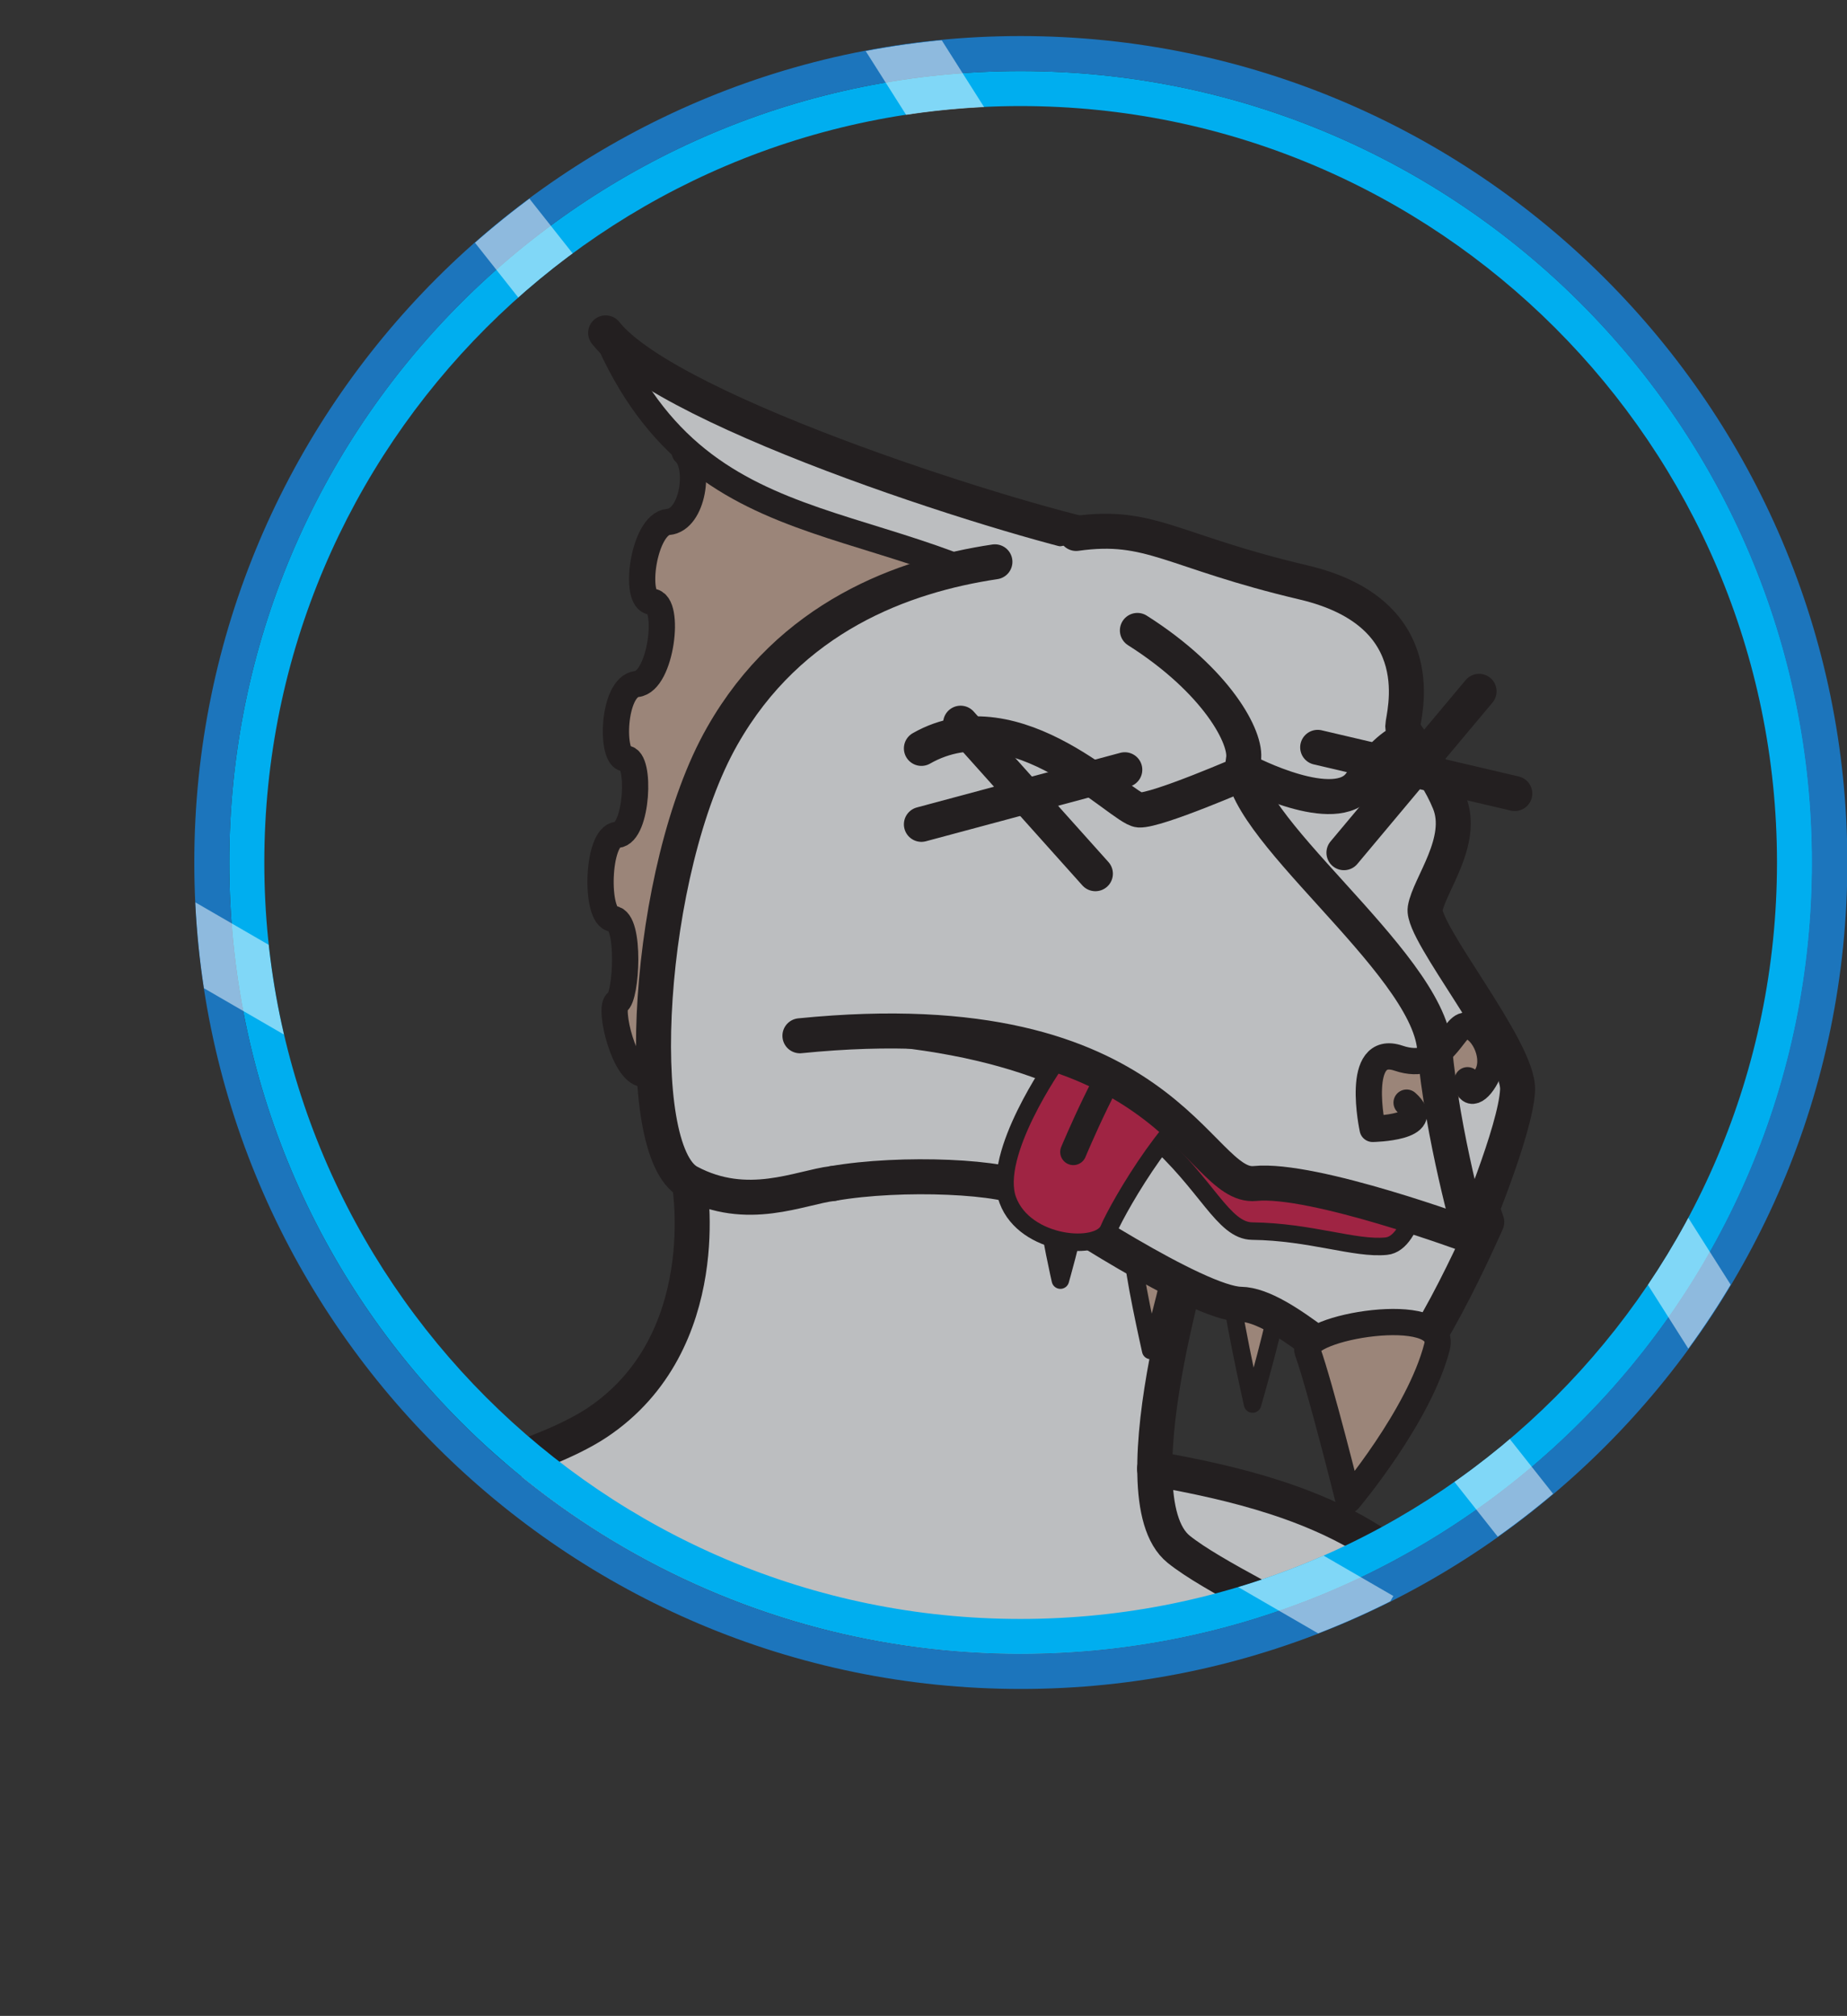
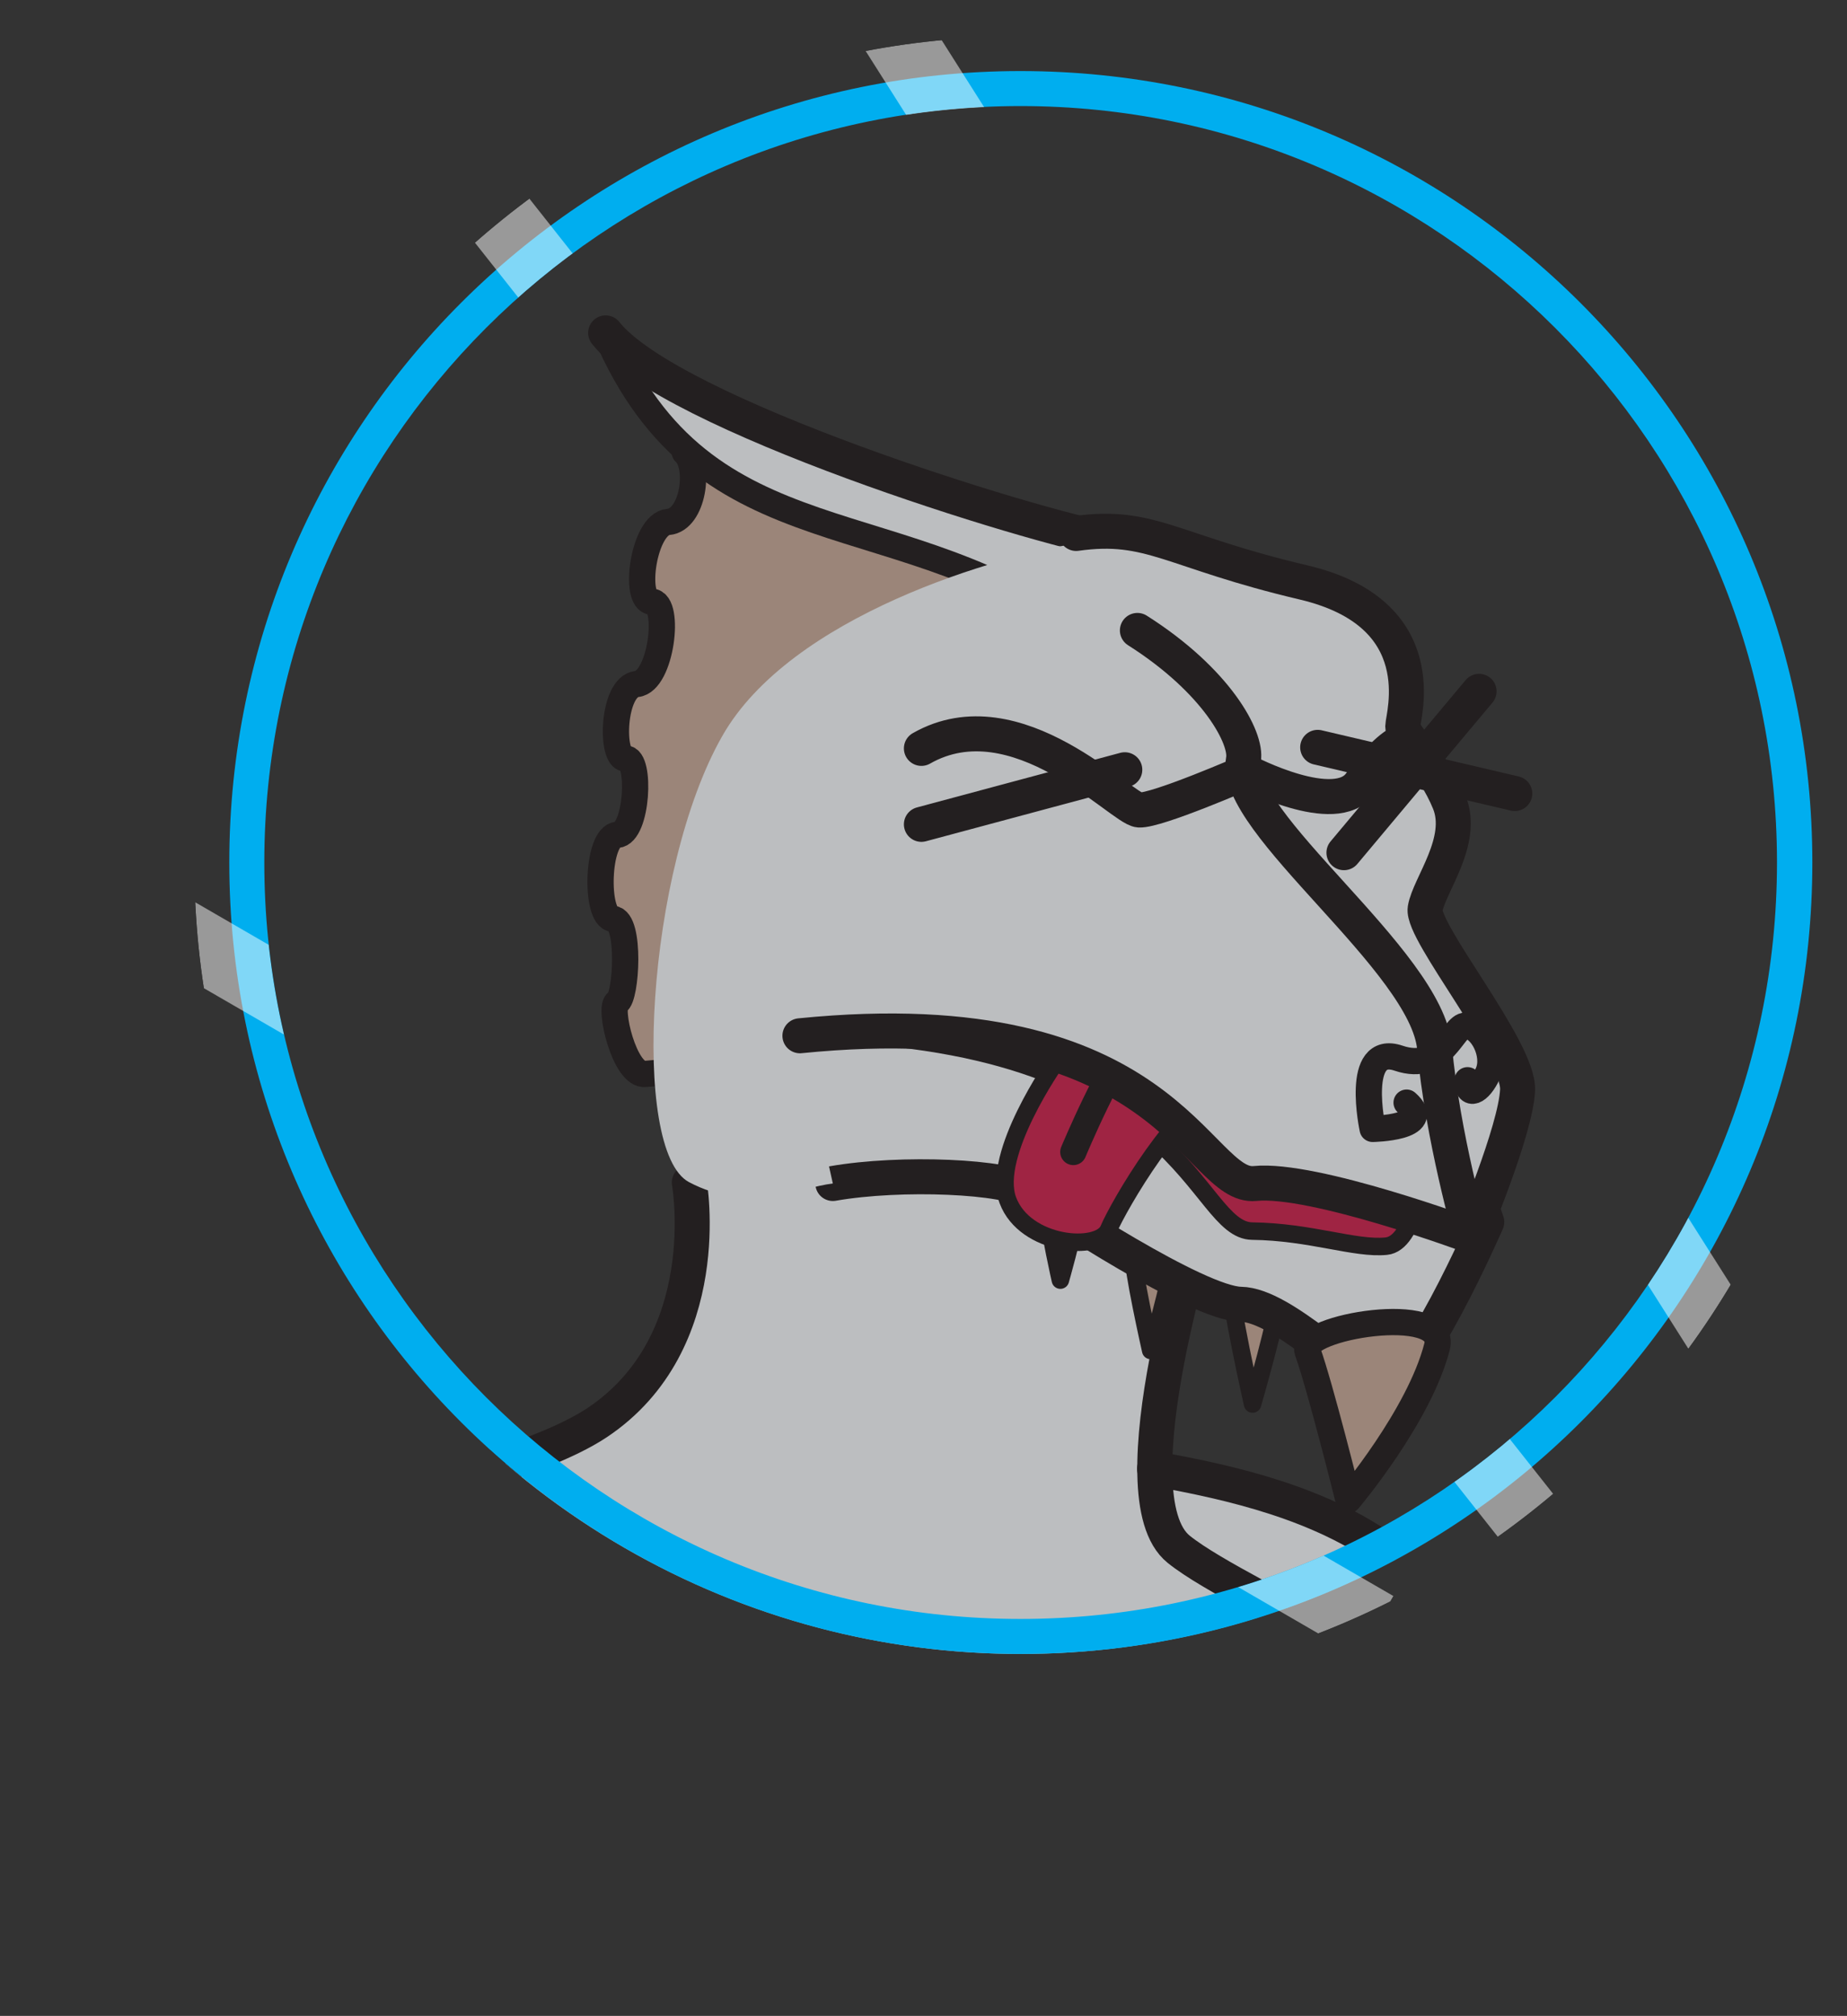
<svg xmlns="http://www.w3.org/2000/svg" xmlns:xlink="http://www.w3.org/1999/xlink" id="Layer_2" data-name="Layer 2" viewBox="0 0 52.76 57.59">
  <rect x="0" y="0" width="52.76" height="57.59" fill="#333333" stroke="none" />
  <defs>
    <style>
      .cls-1, .cls-2, .cls-3, .cls-4, .cls-5 {
        stroke-linecap: round;
        stroke-linejoin: round;
      }

      .cls-1, .cls-2, .cls-3, .cls-4, .cls-5, .cls-6 {
        stroke: #231f20;
      }

      .cls-1, .cls-7, .cls-8, .cls-4, .cls-6 {
        fill: none;
      }

      .cls-2, .cls-3, .cls-9 {
        fill: #9b8579;
      }

      .cls-2, .cls-4 {
        stroke-width: .75px;
      }

      .cls-10 {
        opacity: .5;
      }

      .cls-11 {
        fill: #00aeef;
      }

      .cls-11, .cls-7, .cls-12, .cls-13, .cls-14, .cls-9 {
        stroke-width: 0px;
      }

      .cls-3, .cls-5, .cls-6 {
        stroke-width: .5px;
      }

      .cls-15 {
        clip-path: url(#clippath-1);
      }

      .cls-8 {
        stroke: #fff;
        stroke-width: 2px;
      }

      .cls-8, .cls-6 {
        stroke-miterlimit: 10;
      }

      .cls-12 {
        fill: #1c75bc;
      }

      .cls-13, .cls-5 {
        fill: #9f2443;
      }

      .cls-16 {
        clip-path: url(#clippath);
      }

      .cls-14 {
        fill: #bcbec0;
      }
    </style>
    <symbol id="New_Symbol" data-name="New Symbol" viewBox="0 0 17.95 6.21">
      <g>
        <path class="cls-1" d="m.5,2.13c2.72-1.55,5.72,1.73,6.22,1.76s3.07-1.09,3.07-1.09c0,0,2.55,1.34,3.25.33.76-1.08,1.2-1.19,1.2-1.19" />
        <line class="cls-1" x1=".5" y1="4.3" x2="6.31" y2="2.74" />
-         <line class="cls-1" x1="5.47" y1="5.71" x2="1.62" y2="1.41" />
        <line class="cls-1" x1="12.57" y1="5.11" x2="16.43" y2=".5" />
        <line class="cls-1" x1="17.45" y1="3.42" x2="11.82" y2="2.1" />
      </g>
    </symbol>
    <symbol id="body" viewBox="0 0 43.37 29.33">
      <g id="body-2" data-name="body">
        <path class="cls-14" d="m42.87,23.15l-16.02,6.18L.5,19.78c1.22-3.89,13.11-5.11,16.55-7.41,3.45-2.29,2.63-6.85,2.63-6.85L28.07,0l6.33,6.38s-1.42,4.4-1.42,7.32c4.51.8,9.89,2.37,9.89,9.45Z" />
        <path class="cls-1" d="m19.69,5.52s.81,4.56-2.63,6.86c-3.44,2.29-15.33,3.51-16.56,7.4" />
        <path class="cls-1" d="m42.87,23.15c-.26-3-7.31-5.63-9.2-7.15s.74-9.62.74-9.62" />
        <path class="cls-1" d="m32.98,13.7c4.52.8,9.89,2.37,9.89,9.44" />
      </g>
    </symbol>
    <clipPath id="clippath-1">
      <path class="cls-7" d="m24.94,1.04C11.93,1.04,1.34,11.63,1.34,24.64s10.59,23.61,23.6,23.61,23.61-10.59,23.61-23.61S37.96,1.04,24.94,1.04Zm0,45.21c-11.91,0-21.6-9.69-21.6-21.61S13.03,3.04,24.94,3.04s21.61,9.69,21.61,21.6-9.69,21.61-21.61,21.61Z" />
    </clipPath>
    <symbol id="border" viewBox="0 0 48.55 48.25">
      <g>
        <path class="cls-11" d="m24.94,3.03c11.91,0,21.61,9.69,21.61,21.61s-9.69,21.61-21.61,21.61S3.34,36.55,3.34,24.64,13.03,3.03,24.94,3.03m0-1C12.46,2.03,2.34,12.15,2.34,24.64s10.12,22.61,22.61,22.61,22.61-10.12,22.61-22.61S37.43,2.03,24.94,2.03h0Z" />
-         <path class="cls-12" d="m24.94,2.03c12.49,0,22.61,10.12,22.61,22.61s-10.12,22.61-22.61,22.61S2.34,37.12,2.34,24.64,12.46,2.03,24.94,2.03m0-1C11.93,1.03,1.34,11.62,1.34,24.64s10.59,23.61,23.61,23.61,23.61-10.59,23.61-23.61S37.96,1.03,24.94,1.03h0Z" />
        <g class="cls-15">
          <g class="cls-10">
            <line class="cls-8" x1="45.38" y1="38.81" x2="21.12" y2=".54" />
            <line class="cls-8" x1="9.57" y1="5.59" x2="39.69" y2="43.7" />
            <line class="cls-8" x1="35.09" y1="46.46" x2=".5" y2="26.43" />
          </g>
        </g>
      </g>
    </symbol>
    <symbol id="fin-down" viewBox="0 0 15.56 22.04">
      <g id="fin">
        <g id="down">
          <g>
            <path class="cls-9" d="m15,8.32l-10.72,13.22s-2.02.06-2.62.13c-.6.08-1.07-1.93-.81-2.05s.39-2.34-.12-2.38c-.52-.04-.46-2.36.12-2.4.58-.04.68-2.2.24-2.18-.43.01-.38-2.05.32-2.13.7-.07.97-2.33.43-2.35-.54-.02-.24-2.22.47-2.28s.92-1.59.47-1.99c2.01,2.02,7.16,2.13,9.13,2.8.37.13,2.71,1.4,3.1,1.6Z" />
            <path class="cls-4" d="m4.28,21.54s-2.02.06-2.62.13c-.6.08-1.07-1.93-.81-2.05s.39-2.34-.12-2.38c-.52-.04-.46-2.36.12-2.4.58-.04.68-2.2.24-2.18-.43.01-.38-2.05.32-2.13.7-.07.97-2.33.43-2.35-.54-.02-.24-2.22.47-2.28s.92-1.59.47-1.99" />
          </g>
          <g>
            <path class="cls-14" d="m14.34,9.26C8.96,4.69,3.36,7.18.52.5c1.85,2.33,12.11,5.52,14.54,5.95l-.73,2.8Z" />
            <path class="cls-1" d="m.52.5c1.85,2.33,12.11,5.52,14.54,5.95" />
            <path class="cls-4" d="m14.34,9.26C9.04,5.17,3.36,7.18.52.5" />
          </g>
        </g>
      </g>
    </symbol>
    <symbol id="head" viewBox="0 0 25.68 21.13">
      <g id="forehead">
        <path class="cls-14" d="m12.89.79c2.12-.32,2.4.28,6.18,1.17,3.78.89,2.83,3.83,2.83,4.11s.89,1.06,1.33,2.17-.58,2.38-.69,3.04,2.7,3.84,2.64,5.18c-.05,1.14-1.33,4.17-1.33,4.17,0,0-4.5-1.67-6.17-1.5s-2.44-5.28-13-4.22l.94,4.22c-.94.11-2.44.85-4.11-.04S.29,10.16,2.46,6.35C4.4,2.93,10.28,1.18,12.89.79Z" />
        <path class="cls-1" d="m4.68,14.91c10.56-1.06,11.33,4.39,13,4.22s6.17,1.5,6.17,1.5c0,0,1.28-3.02,1.33-4.17s-2.75-4.51-2.64-5.18,1.14-1.93.69-3.04-1.33-1.89-1.33-2.17.94-3.22-2.83-4.11c-3.78-.89-4.37-1.7-6.5-1.4" />
-         <path class="cls-1" d="m5.62,19.13c-.94.11-2.44.85-4.11-.04S.29,10.16,2.46,6.35C4.4,2.93,7.64,1.76,10.25,1.37" />
        <g>
-           <path class="cls-9" d="m24.15,16.3c-.02.05-.05.08-.07.1l-.11.06-1.78.9-.12.06c-.37.17-1.02.13-1.02.13,0,0-.53-2.44.74-2.01,1.26.43,1.54-.93,1.91-.93.45.03.7,1.14.45,1.69Z" />
          <path class="cls-4" d="m22.01,16.82c.81.72-.97.75-.97.75,0,0-.53-2.45.74-2.02s1.55-.94,1.92-.93c.45.01.88.83.63,1.37s-.59.68-.58.19" />
        </g>
        <path class="cls-1" d="m23.85,20.63s-.82-2.87-1.04-5.37-5.79-6.44-5.46-8.24c.11-.61-.76-2.25-3.03-3.69" />
      </g>
    </symbol>
    <symbol id="jaw-blep" viewBox="0 0 21.95 18.48">
      <g id="blep">
        <g>
          <path class="cls-3" d="m15.48,12.31c.04.4-.73,3.06-.73,3.06,0,0-.68-3.01-.63-3.53s1.28-.29,1.35.47Z" />
          <path class="cls-3" d="m12.42,11.41c.03.31-.58,2.43-.58,2.43,0,0-.54-2.39-.5-2.8s1.02-.23,1.07.38Z" />
          <path class="cls-3" d="m9.62,10.3c.02.2-.36,1.53-.36,1.53,0,0-.34-1.5-.31-1.77s.64-.14.68.24Z" />
        </g>
        <path class="cls-14" d="m2.76,9.07c1.94-.34,5-.21,5.62.24s4.8,3.19,6.03,3.21,3.18,2.17,4.06,2.31,2.97-4.66,2.97-4.66c0,0-1.34-3.92-1.96-4.59,0,0-1.75-2.27-6.89-3.02C7.44,1.83.8,1.19.1,4.47s2.67,4.61,2.67,4.61Z" />
        <path class="cls-1" d="m2.76,9.07c1.94-.34,5-.21,5.62.24s4.8,3.19,6.03,3.21,3.18,2.17,4.06,2.31,2.97-4.66,2.97-4.66c0,0-1.34-3.92-1.96-4.59" />
        <path class="cls-2" d="m20.02,13.73c-.51,1.99-2.53,4.38-2.53,4.38,0,0-.81-3.25-1.17-4.25-.24-.69,4.02-1.4,3.7-.13Z" />
        <path class="cls-13" d="m2.3,4.77c10.6.29,10.77,5.64,12.44,5.66s2.94.52,3.83.43c.81-.08,1.07-2.06.93-2.45s-2.85-4.33-4.65-5.33C13.04,2.07,4.23-.1,3.46.3s-1.99,4.45-1.16,4.47Z" />
        <path class="cls-6" d="m2.3,4.77c10.6.29,10.77,5.64,12.44,5.66s2.94.52,3.83.43c.81-.08,1.07-2.06.93-2.45s-2.85-4.33-4.65-5.33C13.04,2.07,4.23-.1,3.46.3s-1.99,4.45-1.16,4.47Z" />
        <path class="cls-5" d="m9.13,5.6s-1.86,2.64-1.37,3.95,2.61,1.48,2.88.83,2.05-3.73,3.14-3.85" />
        <path class="cls-4" d="m9.63,8.17s1.11-2.66,1.72-3.18" />
      </g>
    </symbol>
    <clipPath id="clippath">
      <circle class="cls-7" cx="29.15" cy="24.64" r="22.61" />
    </clipPath>
  </defs>
  <g id="Layer_2-2" data-name="Layer 2">
    <g>
      <g class="cls-16">
        <g>
          <use width="15.56" height="22.04" transform="translate(16.78 9.01)" xlink:href="#fin-down" />
          <use id="body-3" data-name="body" width="43.37" height="29.33" transform="translate(0 28.26)" xlink:href="#body" />
          <use width="21.95" height="18.48" transform="translate(21.03 24.74)" xlink:href="#jaw-blep" />
          <use width="25.68" height="21.13" transform="translate(18.17 14.68)" xlink:href="#head" />
          <use id="eyes-dead" width="17.95" height="6.21" transform="translate(25.82 19.25)" xlink:href="#New_Symbol" />
        </g>
      </g>
      <use width="48.55" height="48.25" transform="translate(4.21)" xlink:href="#border" />
    </g>
  </g>
</svg>